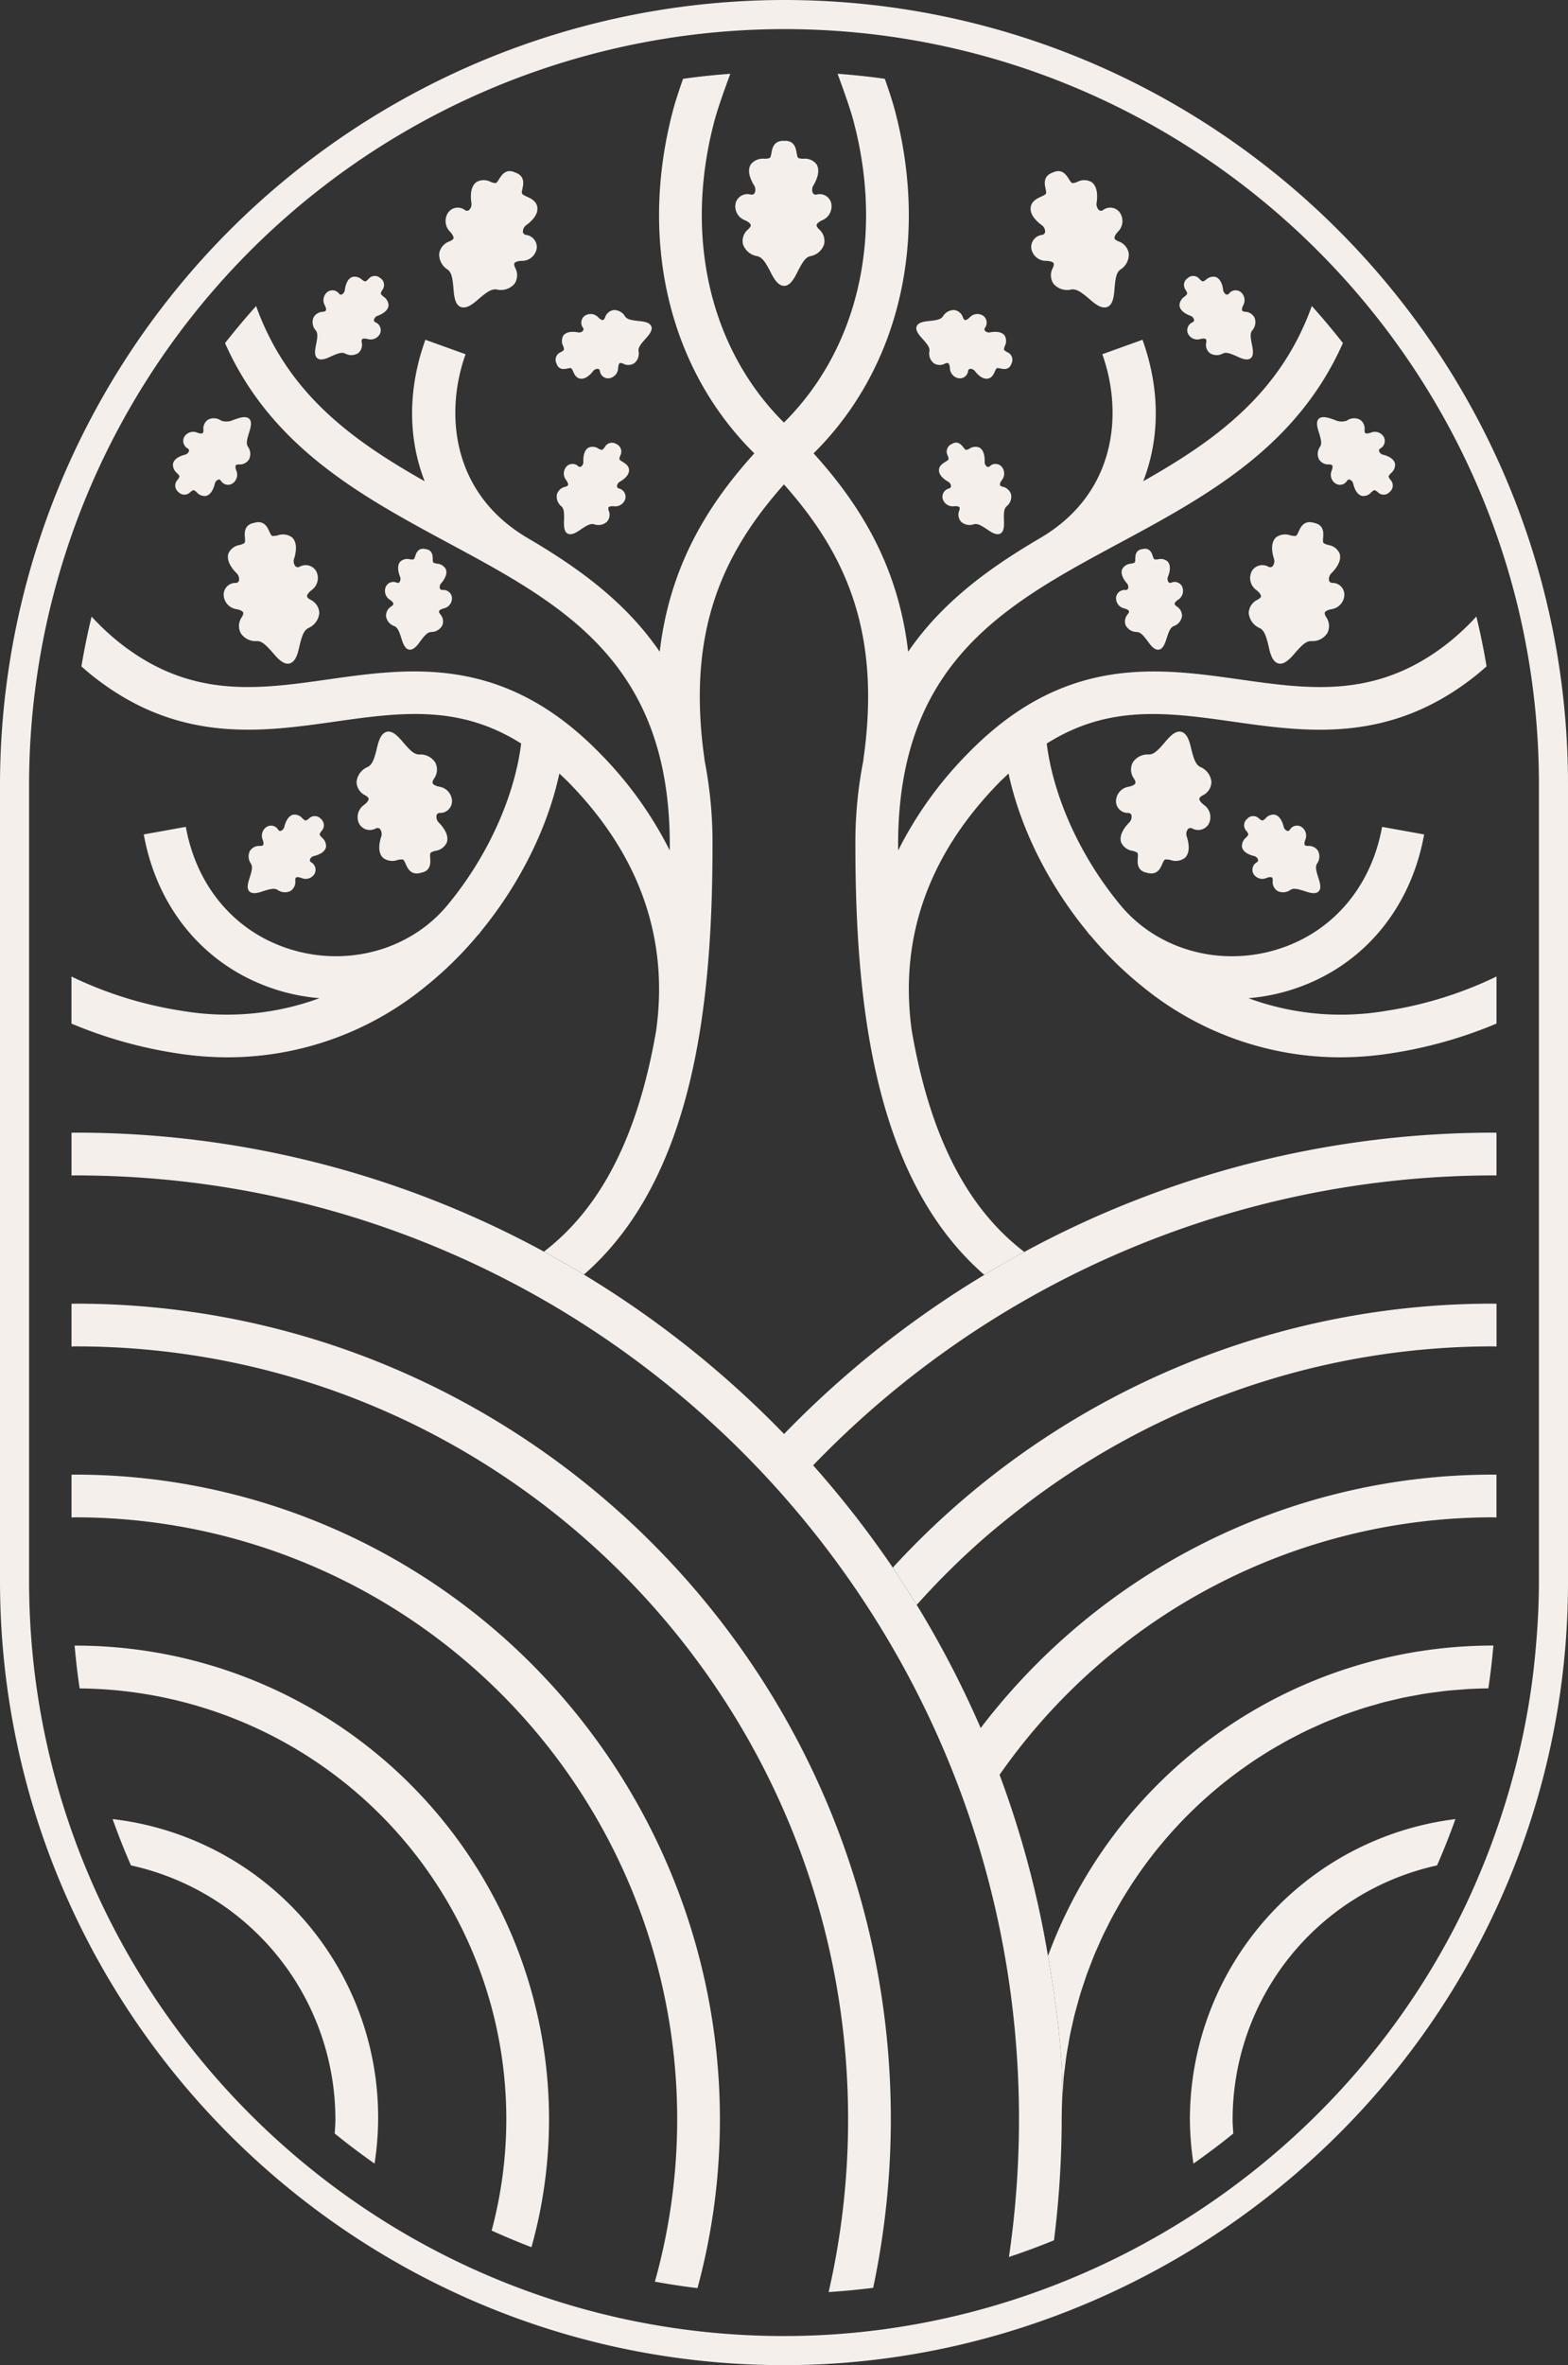
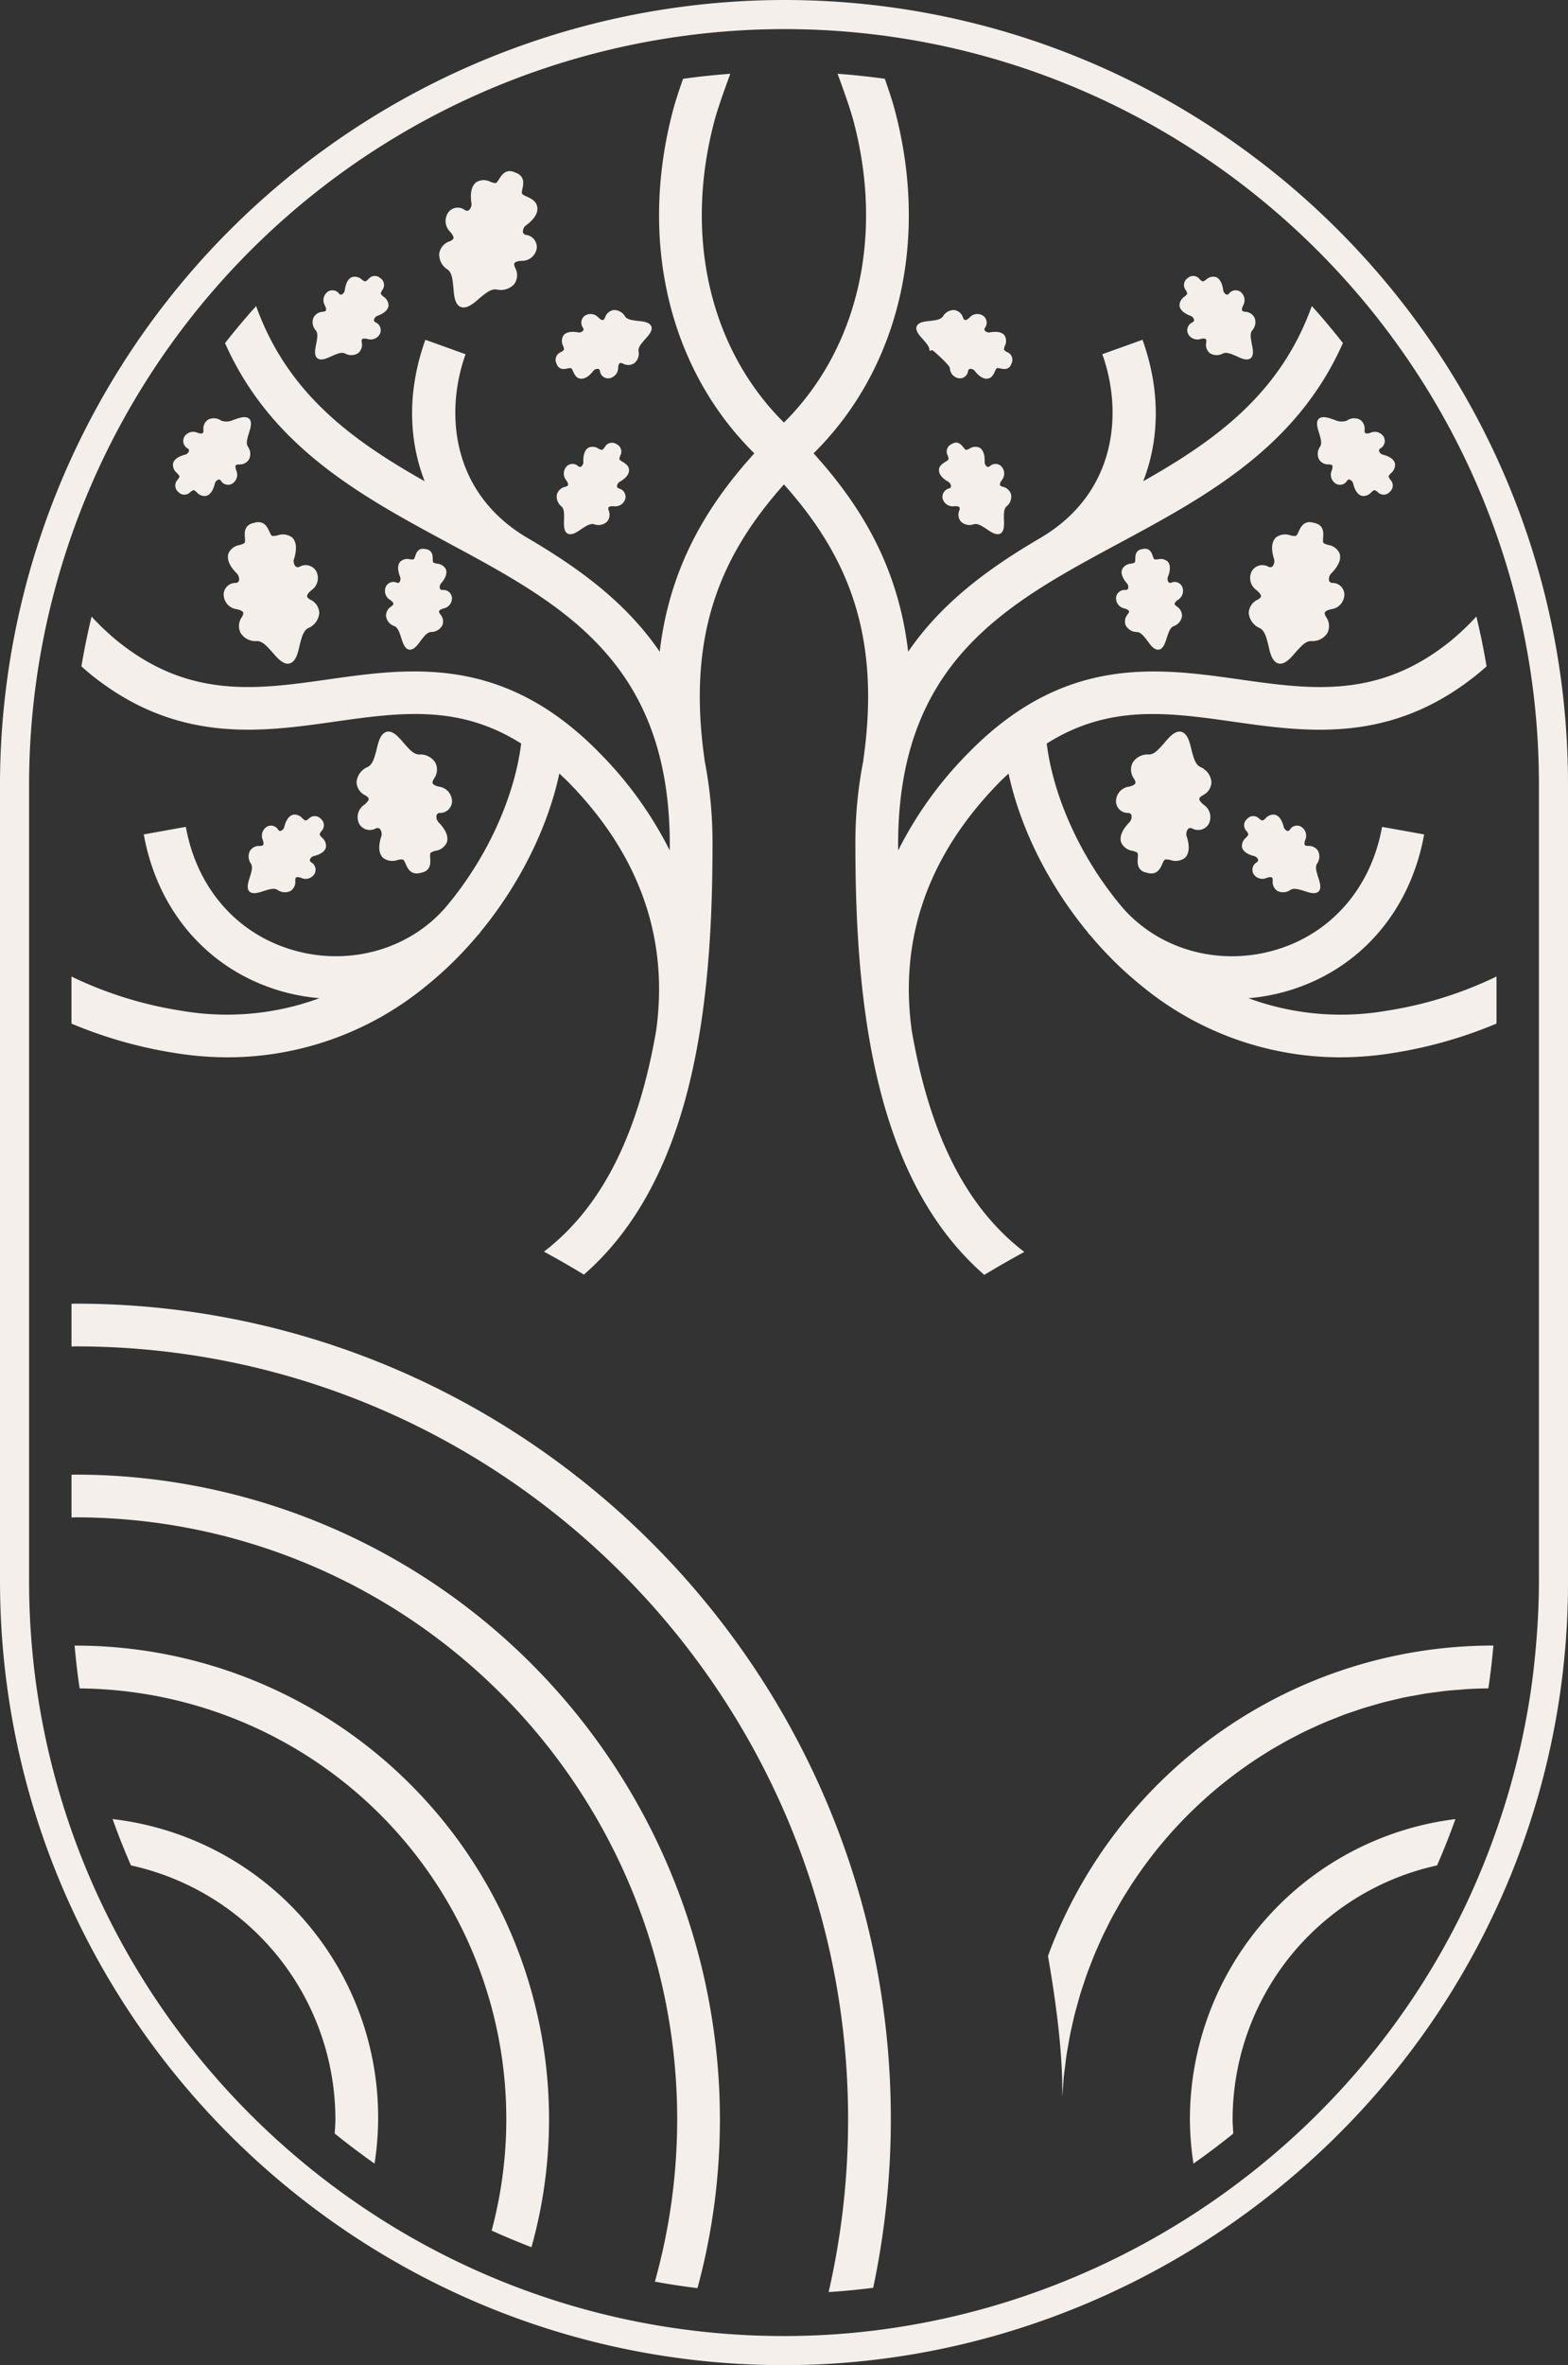
<svg xmlns="http://www.w3.org/2000/svg" width="314.238" height="473.774" viewBox="0 0 314.238 473.774">
  <rect x="0" y="0" width="314.238" height="473.774" fill="#333333" stroke="none" />
  <g transform="translate(0)">
    <g transform="translate(34.631 28.207)">
      <g transform="translate(112.71)">
-         <path d="M184.995,202.033a3,3,0,0,0,1.751-3.516,2.37,2.37,0,0,0-2.853-1.63h0a.693.693,0,0,1-.777-.253,1.648,1.648,0,0,1,.136-1.648c.689-1.19,1.348-2.875.582-4.143a2.924,2.924,0,0,0-2.63-1.113,3.7,3.7,0,0,1-.938-.121c-.223-.084-.3-.352-.425-1.066-.15-.879-.429-2.52-2.476-2.4-2.121-.117-2.41,1.524-2.564,2.4-.125.714-.209.982-.44,1.066a3.955,3.955,0,0,1-.971.121,3.084,3.084,0,0,0-2.725,1.113c-.791,1.267-.106,2.952.6,4.143a1.6,1.6,0,0,1,.143,1.648.739.739,0,0,1-.809.253h0a2.464,2.464,0,0,0-2.956,1.63,2.97,2.97,0,0,0,1.817,3.516c.817.363,1.147.74,1.187.971.037.209-.154.516-.513.853a3.028,3.028,0,0,0-1.044,3,3.616,3.616,0,0,0,2.883,2.385c1.029.256,1.626,1.315,2.315,2.546.6,1.081,1.487,3.4,3.073,3.4,1.465,0,2.385-2.322,2.967-3.4.667-1.231,1.242-2.289,2.238-2.546a3.532,3.532,0,0,0,2.784-2.385,3.1,3.1,0,0,0-1.007-3c-.352-.337-.531-.645-.5-.853C183.885,202.773,184.2,202.4,184.995,202.033Z" transform="translate(-167.534 -186.133)" fill="#f4efea" />
-         <path d="M201.217,199.916a2.993,2.993,0,0,0,.3-3.916,2.365,2.365,0,0,0-3.256-.432h0a.7.7,0,0,1-.817.058,1.627,1.627,0,0,1-.458-.725,1.61,1.61,0,0,1-.037-.853c.187-1.363.165-3.172-1.022-4.059a2.938,2.938,0,0,0-2.857-.04,3.69,3.69,0,0,1-.912.245c-.238,0-.414-.216-.795-.828-.472-.762-1.348-2.176-3.2-1.3-2.007.692-1.656,2.319-1.469,3.194.154.707.176.989,0,1.154a3.847,3.847,0,0,1-.857.476c-.8.37-1.9.879-2.1,2.058-.256,1.469,1.011,2.777,2.121,3.608a1.633,1.633,0,0,1,.579.634,1.568,1.568,0,0,1,.172.842.736.736,0,0,1-.652.539h0a2.459,2.459,0,0,0-2.125,2.623,2.969,2.969,0,0,0,3,2.571c.9.029,1.344.256,1.469.454.11.176.055.535-.154.982a3.039,3.039,0,0,0,.165,3.179,3.617,3.617,0,0,0,3.568,1.121c1.051-.154,2,.6,3.106,1.484.963.773,2.659,2.593,4.128,2,1.355-.553,1.333-3.051,1.465-4.271.154-1.388.286-2.59,1.113-3.2a3.529,3.529,0,0,0,1.681-3.256,3.092,3.092,0,0,0-2.066-2.4c-.451-.18-.733-.4-.78-.6C200.47,201.022,200.624,200.553,201.217,199.916Z" transform="translate(-124.505 -181.719)" fill="#f4efea" />
        <path d="M212.234,224.417a3,3,0,0,0,2.56-2.982,2.365,2.365,0,0,0-2.37-2.275h0a.7.7,0,0,1-.692-.436,1.624,1.624,0,0,1,.059-.857,1.684,1.684,0,0,1,.476-.711c.96-.985,2.011-2.458,1.582-3.872a2.934,2.934,0,0,0-2.278-1.725,3.576,3.576,0,0,1-.879-.348c-.194-.136-.209-.414-.15-1.136.07-.89.2-2.549-1.813-2.938-2.029-.634-2.711.886-3.077,1.7-.293.659-.443.9-.685.923a3.752,3.752,0,0,1-.971-.121,3.1,3.1,0,0,0-2.916.41c-1.077,1.037-.828,2.839-.429,4.165a1.628,1.628,0,0,1,.092.857,1.607,1.607,0,0,1-.359.78.733.733,0,0,1-.843.044h0a2.463,2.463,0,0,0-3.267.857,2.965,2.965,0,0,0,.9,3.85c.7.557.93,1,.916,1.234-.018.209-.275.465-.711.7a3.037,3.037,0,0,0-1.747,2.656,3.615,3.615,0,0,0,2.212,3.018c.938.5,1.256,1.674,1.623,3.037.319,1.194.6,3.663,2.143,4.051,1.421.359,2.883-1.67,3.71-2.571.945-1.029,1.766-1.919,2.795-1.919a3.53,3.53,0,0,0,3.282-1.63,3.1,3.1,0,0,0-.242-3.161c-.256-.41-.355-.755-.271-.949C210.978,224.864,211.377,224.578,212.234,224.417Z" transform="translate(-92.716 -130.599)" fill="#f4efea" />
        <path d="M190.9,229.475a3,3,0,0,0-2.531,3,2.368,2.368,0,0,0,2.392,2.256h0a.7.7,0,0,1,.7.429,1.653,1.653,0,0,1-.524,1.571c-.949,1-1.985,2.48-1.542,3.89a2.945,2.945,0,0,0,2.293,1.7,3.458,3.458,0,0,1,.886.333c.194.136.212.418.161,1.136-.062.894-.179,2.553,1.839,2.923,2.037.612,2.7-.916,3.059-1.733.289-.663.436-.9.681-.934a3.784,3.784,0,0,1,.971.114,3.093,3.093,0,0,0,2.908-.44c1.066-1.048.8-2.846.388-4.172a1.612,1.612,0,0,1-.1-.853,1.6,1.6,0,0,1,.352-.78.741.741,0,0,1,.842-.059h0a2.456,2.456,0,0,0,3.256-.883,2.969,2.969,0,0,0-.934-3.846c-.711-.546-.941-.993-.927-1.223.015-.209.271-.469.7-.711a3.027,3.027,0,0,0,1.722-2.674,3.617,3.617,0,0,0-2.238-3c-.941-.487-1.271-1.659-1.652-3.018-.333-1.19-.645-3.659-2.183-4.029-1.425-.348-2.868,1.7-3.685,2.608-.938,1.037-1.747,1.934-2.777,1.945a3.528,3.528,0,0,0-3.267,1.663,3.1,3.1,0,0,0,.271,3.158c.26.407.363.751.282.945C192.154,229.017,191.755,229.307,190.9,229.475Z" transform="translate(-112.057 -100.093)" fill="#f4efea" />
        <path d="M204.618,199.428a2.107,2.107,0,0,0-.557-2.7,1.67,1.67,0,0,0-2.286.341h0a.492.492,0,0,1-.538.2,1.163,1.163,0,0,1-.451-.4,1.13,1.13,0,0,1-.191-.568c-.136-.956-.505-2.176-1.476-2.542a2.066,2.066,0,0,0-1.938.527,2.621,2.621,0,0,1-.568.341c-.161.048-.322-.062-.7-.4a1.618,1.618,0,0,0-2.41-.253,1.646,1.646,0,0,0-.374,2.44c.242.447.311.634.22.78a2.644,2.644,0,0,1-.484.487,2.166,2.166,0,0,0-1.018,1.8c.114,1.04,1.22,1.678,2.132,2.026a1.118,1.118,0,0,1,.513.315,1.147,1.147,0,0,1,.282.535.524.524,0,0,1-.337.487h0a1.73,1.73,0,0,0-.927,2.183,2.086,2.086,0,0,0,2.527,1.154c.612-.154.956-.088,1.081.022.106.1.139.352.084.692a2.132,2.132,0,0,0,.729,2.114,2.541,2.541,0,0,0,2.626.066c.681-.308,1.472.018,2.385.4.8.333,2.3,1.234,3.176.546.806-.637.308-2.319.161-3.169-.169-.967-.311-1.8.128-2.377a2.476,2.476,0,0,0,.5-2.524,2.177,2.177,0,0,0-1.861-1.223c-.337-.033-.571-.124-.645-.253C204.328,200.318,204.339,199.974,204.618,199.428Z" transform="translate(-102.81 -166.477)" fill="#f4efea" />
        <path d="M207.973,228.04a2.1,2.1,0,0,0-.857-2.623,1.662,1.662,0,0,0-2.231.593h0a.5.5,0,0,1-.517.26,1.169,1.169,0,0,1-.744-.894c-.242-.934-.747-2.1-1.751-2.359a2.07,2.07,0,0,0-1.868.74,2.366,2.366,0,0,1-.527.4c-.15.066-.326-.026-.736-.322a1.618,1.618,0,0,0-2.425.018,1.646,1.646,0,0,0-.1,2.469c.289.418.377.593.3.747a2.625,2.625,0,0,1-.425.538,2.174,2.174,0,0,0-.813,1.9c.231,1.022,1.4,1.531,2.344,1.777a1.118,1.118,0,0,1,.546.253,1.149,1.149,0,0,1,.341.5.526.526,0,0,1-.278.524h0a1.729,1.729,0,0,0-.674,2.271,2.084,2.084,0,0,0,2.641.865c.59-.223.941-.194,1.073-.1s.18.337.165.681a2.137,2.137,0,0,0,.96,2.018,2.536,2.536,0,0,0,2.619-.231c.641-.381,1.461-.143,2.414.132.835.242,2.421.967,3.216.187.733-.725.044-2.341-.2-3.165-.271-.945-.509-1.758-.136-2.377a2.478,2.478,0,0,0,.216-2.568,2.173,2.173,0,0,0-1.985-1c-.341,0-.582-.062-.67-.183S207.757,228.612,207.973,228.04Z" transform="translate(-93.719 -88.029)" fill="#f4efea" />
        <path d="M200.8,218.671a2.1,2.1,0,0,0,.824-2.634,1.66,1.66,0,0,0-2.158-.813h0a.485.485,0,0,1-.568-.088,1.169,1.169,0,0,1-.088-1.157c.344-.9.615-2.147-.055-2.941a2.063,2.063,0,0,0-1.949-.48,2.519,2.519,0,0,1-.663.022c-.165-.033-.253-.209-.414-.692-.2-.593-.575-1.7-1.985-1.392-1.483.158-1.5,1.326-1.509,1.952-.011.509-.037.7-.187.788a2.641,2.641,0,0,1-.663.19,2.184,2.184,0,0,0-1.765,1.077c-.407.967.253,2.059.879,2.806a1.1,1.1,0,0,1,.3.527,1.081,1.081,0,0,1-.015.6.515.515,0,0,1-.531.264h0a1.728,1.728,0,0,0-1.868,1.458,2.087,2.087,0,0,0,1.648,2.238c.608.161.879.388.934.542s-.051.377-.264.648a2.134,2.134,0,0,0-.388,2.2,2.537,2.537,0,0,0,2.264,1.333c.744.062,1.275.733,1.89,1.509.535.678,1.407,2.194,2.509,2.018,1.015-.165,1.4-1.879,1.678-2.692.326-.927.608-1.725,1.271-2.015a2.468,2.468,0,0,0,1.663-1.96,2.172,2.172,0,0,0-1.033-1.974c-.278-.194-.44-.388-.44-.535C200.12,219.309,200.3,219.012,200.8,218.671Z" transform="translate(-112.056 -126.725)" fill="#f4efea" />
        <path d="M191.286,210.155a2.108,2.108,0,0,0-.1-2.758,1.664,1.664,0,0,0-2.308-.04h0a.5.5,0,0,1-.568.106,1.159,1.159,0,0,1-.469-1.062c.022-.967-.139-2.227-1.037-2.751a2.065,2.065,0,0,0-2,.2,2.365,2.365,0,0,1-.619.242c-.165.022-.308-.114-.619-.513-.392-.491-1.114-1.41-2.337-.648a1.644,1.644,0,0,0-.773,2.344c.165.484.2.678.088.806a2.581,2.581,0,0,1-.557.4c-.531.326-1.256.769-1.3,1.6-.062,1.048.927,1.857,1.765,2.352a1.126,1.126,0,0,1,.645.971.523.523,0,0,1-.414.425h0a1.733,1.733,0,0,0-1.275,2,2.088,2.088,0,0,0,2.3,1.557c.626-.051.956.07,1.059.2s.081.374-.029.7a2.133,2.133,0,0,0,.37,2.205,2.535,2.535,0,0,0,2.579.5c.722-.19,1.447.264,2.286.791.733.462,2.062,1.6,3.04,1.062.9-.495.685-2.234.681-3.1,0-.985-.007-1.831.524-2.326a2.479,2.479,0,0,0,.912-2.407A2.174,2.174,0,0,0,191.5,211.5c-.326-.088-.542-.22-.593-.359S190.923,210.645,191.286,210.155Z" transform="translate(-137.848 -142.186)" fill="#f4efea" />
-         <path d="M184.173,207.036a2.108,2.108,0,0,0,1.854,2.044,1.665,1.665,0,0,0,1.795-1.454h0a.5.5,0,0,1,.366-.447,1.217,1.217,0,0,1,.59.117,1.184,1.184,0,0,1,.454.4c.6.755,1.538,1.615,2.56,1.44.82-.143,1.157-.89,1.4-1.436a2.516,2.516,0,0,1,.315-.586c.114-.121.311-.106.806,0,.615.125,1.758.363,2.209-1.007a1.649,1.649,0,0,0-.919-2.293c-.436-.264-.59-.385-.586-.56a2.759,2.759,0,0,1,.169-.663,2.174,2.174,0,0,0-.033-2.07c-.626-.839-1.9-.824-2.864-.663a1.093,1.093,0,0,1-.6-.007,1.158,1.158,0,0,1-.513-.319.519.519,0,0,1,.044-.593h0a1.729,1.729,0,0,0-.311-2.348,2.088,2.088,0,0,0-2.766.286c-.447.443-.777.564-.938.531s-.3-.231-.429-.553a2.13,2.13,0,0,0-1.7-1.451,2.543,2.543,0,0,0-2.3,1.278c-.429.608-1.275.729-2.256.864-.861.121-2.608.1-3.011,1.143-.374.956.912,2.154,1.469,2.809.634.747,1.183,1.4,1.1,2.114a2.48,2.48,0,0,0,.85,2.432,2.177,2.177,0,0,0,2.223.106c.308-.143.557-.183.685-.106S184.136,206.424,184.173,207.036Z" transform="translate(-141.149 -161.503)" fill="#f4efea" />
+         <path d="M184.173,207.036a2.108,2.108,0,0,0,1.854,2.044,1.665,1.665,0,0,0,1.795-1.454h0a.5.5,0,0,1,.366-.447,1.217,1.217,0,0,1,.59.117,1.184,1.184,0,0,1,.454.4c.6.755,1.538,1.615,2.56,1.44.82-.143,1.157-.89,1.4-1.436a2.516,2.516,0,0,1,.315-.586c.114-.121.311-.106.806,0,.615.125,1.758.363,2.209-1.007a1.649,1.649,0,0,0-.919-2.293c-.436-.264-.59-.385-.586-.56a2.759,2.759,0,0,1,.169-.663,2.174,2.174,0,0,0-.033-2.07c-.626-.839-1.9-.824-2.864-.663a1.093,1.093,0,0,1-.6-.007,1.158,1.158,0,0,1-.513-.319.519.519,0,0,1,.044-.593h0a1.729,1.729,0,0,0-.311-2.348,2.088,2.088,0,0,0-2.766.286c-.447.443-.777.564-.938.531s-.3-.231-.429-.553a2.13,2.13,0,0,0-1.7-1.451,2.543,2.543,0,0,0-2.3,1.278c-.429.608-1.275.729-2.256.864-.861.121-2.608.1-3.011,1.143-.374.956.912,2.154,1.469,2.809.634.747,1.183,1.4,1.1,2.114c.308-.143.557-.183.685-.106S184.136,206.424,184.173,207.036Z" transform="translate(-141.149 -161.503)" fill="#f4efea" />
        <path d="M202.3,211.955a2.106,2.106,0,0,0,.839,2.63,1.659,1.659,0,0,0,2.235-.579h0a.5.5,0,0,1,.516-.253,1.169,1.169,0,0,1,.74.9c.234.938.729,2.11,1.733,2.373a2.062,2.062,0,0,0,1.872-.725,2.468,2.468,0,0,1,.531-.4c.154-.066.326.029.733.33a1.618,1.618,0,0,0,2.425,0,1.643,1.643,0,0,0,.117-2.465c-.286-.421-.374-.6-.3-.751a2.539,2.539,0,0,1,.432-.535,2.175,2.175,0,0,0,.824-1.9c-.22-1.022-1.388-1.539-2.33-1.791a1.1,1.1,0,0,1-.546-.26,1.114,1.114,0,0,1-.333-.5.512.512,0,0,1,.282-.52h0a1.728,1.728,0,0,0,.692-2.267,2.081,2.081,0,0,0-2.634-.883c-.593.216-.945.187-1.077.092s-.176-.337-.158-.681a2.136,2.136,0,0,0-.945-2.026,2.545,2.545,0,0,0-2.619.209,3.135,3.135,0,0,1-2.414-.147c-.831-.249-2.414-.989-3.212-.212-.74.718-.066,2.337.172,3.165.264.949.494,1.766.117,2.381a2.477,2.477,0,0,0-.234,2.564,2.17,2.17,0,0,0,1.978,1.018c.341,0,.582.066.667.187S202.522,211.388,202.3,211.955Z" transform="translate(-82.762 -145.895)" fill="#f4efea" />
      </g>
      <g transform="translate(0 6.072)">
        <path d="M153.513,199.916a3,3,0,0,1-.3-3.916,2.366,2.366,0,0,1,3.256-.432h0a.7.7,0,0,0,.817.058,1.641,1.641,0,0,0,.494-1.579c-.187-1.363-.161-3.172,1.022-4.059a2.938,2.938,0,0,1,2.857-.04,3.778,3.778,0,0,0,.912.245c.238,0,.418-.216.795-.828.473-.762,1.348-2.176,3.2-1.3,2.007.692,1.656,2.319,1.469,3.194-.15.707-.176.989.007,1.154a3.819,3.819,0,0,0,.853.476c.8.37,1.9.879,2.1,2.058.256,1.469-1.011,2.777-2.117,3.608a1.608,1.608,0,0,0-.755,1.476.745.745,0,0,0,.652.539h0a2.459,2.459,0,0,1,2.124,2.623,2.969,2.969,0,0,1-3,2.571c-.9.029-1.344.256-1.469.454-.11.176-.055.535.158.982a3.039,3.039,0,0,1-.169,3.179,3.617,3.617,0,0,1-3.568,1.121c-1.051-.154-2,.6-3.106,1.484-.963.773-2.659,2.593-4.125,2-1.359-.553-1.333-3.051-1.469-4.271-.154-1.388-.286-2.59-1.114-3.2a3.529,3.529,0,0,1-1.681-3.256,3.1,3.1,0,0,1,2.066-2.4c.451-.18.736-.4.784-.6C154.26,201.022,154.106,200.553,153.513,199.916Z" transform="translate(-97.957 -187.791)" fill="#f4efea" />
        <path d="M142.105,224.417a3,3,0,0,1-2.557-2.982,2.362,2.362,0,0,1,2.366-2.275h0a.705.705,0,0,0,.7-.436,1.674,1.674,0,0,0-.538-1.568c-.96-.985-2.011-2.458-1.582-3.872a2.94,2.94,0,0,1,2.278-1.725,3.661,3.661,0,0,0,.883-.348c.194-.136.205-.414.15-1.136-.073-.89-.205-2.549,1.81-2.938,2.029-.634,2.711.886,3.077,1.7.3.659.443.9.689.923a3.792,3.792,0,0,0,.971-.121,3.093,3.093,0,0,1,2.912.41c1.077,1.037.828,2.839.432,4.165a1.593,1.593,0,0,0-.1.857,1.641,1.641,0,0,0,.359.78.739.739,0,0,0,.846.044h0a2.46,2.46,0,0,1,3.264.857,2.965,2.965,0,0,1-.9,3.85c-.7.557-.93,1-.912,1.234.015.209.275.465.707.7a3.03,3.03,0,0,1,1.747,2.656,3.61,3.61,0,0,1-2.209,3.018c-.938.5-1.256,1.674-1.623,3.037-.322,1.194-.608,3.663-2.147,4.051-1.418.359-2.879-1.67-3.707-2.571-.949-1.029-1.769-1.919-2.795-1.919a3.526,3.526,0,0,1-3.282-1.63,3.092,3.092,0,0,1,.238-3.161c.256-.41.355-.755.271-.949C143.365,224.864,142.962,224.578,142.105,224.417Z" transform="translate(-129.355 -136.67)" fill="#f4efea" />
        <path d="M163.413,229.475a3,3,0,0,1,2.531,3,2.368,2.368,0,0,1-2.392,2.256h0a.694.694,0,0,0-.7.429,1.626,1.626,0,0,0,.051.857,1.646,1.646,0,0,0,.469.714c.949,1,1.985,2.48,1.542,3.89a2.945,2.945,0,0,1-2.293,1.7,3.484,3.484,0,0,0-.883.333c-.2.136-.212.418-.165,1.136.062.894.179,2.553-1.839,2.923-2.033.612-2.7-.916-3.058-1.733-.289-.663-.436-.9-.678-.934a3.792,3.792,0,0,0-.974.114,3.094,3.094,0,0,1-2.908-.44c-1.066-1.048-.8-2.846-.388-4.172a1.577,1.577,0,0,0,.1-.853,1.623,1.623,0,0,0-.348-.78.746.746,0,0,0-.846-.059h0a2.458,2.458,0,0,1-3.256-.883,2.977,2.977,0,0,1,.934-3.846c.711-.546.941-.993.927-1.223-.015-.209-.267-.469-.7-.711a3.027,3.027,0,0,1-1.722-2.674,3.623,3.623,0,0,1,2.238-3c.945-.487,1.275-1.659,1.656-3.018.33-1.19.641-3.659,2.183-4.029,1.421-.348,2.864,1.7,3.685,2.608.934,1.037,1.744,1.934,2.773,1.945a3.528,3.528,0,0,1,3.267,1.663,3.094,3.094,0,0,1-.271,3.158c-.26.407-.363.751-.282.945C162.16,229.017,162.559,229.307,163.413,229.475Z" transform="translate(-109.989 -106.165)" fill="#f4efea" />
        <path d="M146.867,199.428a2.1,2.1,0,0,1,.56-2.7,1.666,1.666,0,0,1,2.282.341h0a.5.5,0,0,0,.542.2,1.154,1.154,0,0,0,.447-.4,1.129,1.129,0,0,0,.19-.568c.139-.956.505-2.176,1.476-2.542a2.06,2.06,0,0,1,1.938.527,2.65,2.65,0,0,0,.571.341c.158.048.319-.062.7-.4a1.618,1.618,0,0,1,2.41-.253,1.643,1.643,0,0,1,.374,2.44c-.242.447-.311.634-.22.78a2.767,2.767,0,0,0,.483.487,2.178,2.178,0,0,1,1.022,1.8c-.114,1.04-1.223,1.678-2.132,2.026a1.125,1.125,0,0,0-.795.85.515.515,0,0,0,.333.487h0a1.728,1.728,0,0,1,.923,2.183,2.086,2.086,0,0,1-2.527,1.154c-.612-.154-.956-.088-1.077.022s-.143.352-.088.692a2.132,2.132,0,0,1-.729,2.114,2.54,2.54,0,0,1-2.626.066c-.681-.308-1.469.018-2.385.4-.8.333-2.3,1.234-3.172.546-.81-.637-.308-2.319-.161-3.169.165-.967.308-1.8-.132-2.377a2.476,2.476,0,0,1-.5-2.524,2.177,2.177,0,0,1,1.861-1.223c.337-.033.575-.124.645-.253C147.157,200.318,147.146,199.974,146.867,199.428Z" transform="translate(-116.407 -172.549)" fill="#f4efea" />
        <path d="M143.865,228.04a2.111,2.111,0,0,1,.857-2.623,1.662,1.662,0,0,1,2.231.593h0a.5.5,0,0,0,.516.26,1.169,1.169,0,0,0,.744-.894c.245-.934.747-2.1,1.755-2.359a2.059,2.059,0,0,1,1.864.74,2.457,2.457,0,0,0,.527.4c.154.066.326-.026.736-.322a1.618,1.618,0,0,1,2.425.018,1.649,1.649,0,0,1,.1,2.469c-.289.418-.381.593-.308.747a2.774,2.774,0,0,0,.429.538,2.192,2.192,0,0,1,.813,1.9c-.231,1.022-1.4,1.531-2.348,1.777a1.119,1.119,0,0,0-.883.754.52.52,0,0,0,.278.524h0a1.725,1.725,0,0,1,.674,2.271,2.084,2.084,0,0,1-2.641.865c-.59-.223-.941-.194-1.073-.1s-.18.337-.165.681a2.13,2.13,0,0,1-.96,2.018,2.536,2.536,0,0,1-2.619-.231c-.641-.381-1.462-.143-2.414.132-.831.242-2.421.967-3.212.187-.733-.725-.048-2.341.194-3.165.275-.945.509-1.758.136-2.377a2.486,2.486,0,0,1-.216-2.568,2.173,2.173,0,0,1,1.985-1c.341,0,.586-.062.67-.183S144.081,228.612,143.865,228.04Z" transform="translate(-125.851 -94.1)" fill="#f4efea" />
        <path d="M149.377,218.671a2.1,2.1,0,0,1-.824-2.634,1.663,1.663,0,0,1,2.161-.813h0a.485.485,0,0,0,.568-.088,1.162,1.162,0,0,0,.2-.568,1.119,1.119,0,0,0-.11-.59c-.344-.9-.615-2.147.055-2.941a2.065,2.065,0,0,1,1.949-.48,2.541,2.541,0,0,0,.667.022c.161-.033.249-.209.41-.692.2-.593.579-1.7,1.985-1.392,1.483.158,1.5,1.326,1.513,1.952.007.509.037.7.187.788a2.573,2.573,0,0,0,.659.19,2.173,2.173,0,0,1,1.765,1.077c.407.967-.253,2.059-.879,2.806a1.1,1.1,0,0,0-.3.527,1.116,1.116,0,0,0,.015.6.514.514,0,0,0,.531.264h0a1.726,1.726,0,0,1,1.868,1.458,2.084,2.084,0,0,1-1.648,2.238c-.608.161-.879.388-.93.542s.048.377.26.648a2.136,2.136,0,0,1,.392,2.2,2.546,2.546,0,0,1-2.264,1.333c-.744.062-1.278.733-1.89,1.509-.538.678-1.41,2.194-2.509,2.018-1.018-.165-1.4-1.879-1.681-2.692-.322-.927-.6-1.725-1.267-2.015a2.473,2.473,0,0,1-1.667-1.96,2.172,2.172,0,0,1,1.033-1.974c.278-.194.44-.388.44-.535C150.062,219.309,149.882,219.012,149.377,218.671Z" transform="translate(-105.858 -132.796)" fill="#f4efea" />
        <path d="M159.67,210.155a2.108,2.108,0,0,1,.1-2.758,1.669,1.669,0,0,1,2.311-.04h0a.491.491,0,0,0,.564.106,1.173,1.173,0,0,0,.472-1.062c-.026-.967.136-2.227,1.033-2.751a2.065,2.065,0,0,1,2,.2,2.417,2.417,0,0,0,.619.242c.165.022.308-.114.623-.513a1.618,1.618,0,0,1,2.337-.648,1.645,1.645,0,0,1,.769,2.344c-.161.484-.2.678-.088.806a2.516,2.516,0,0,0,.56.4c.528.326,1.253.769,1.3,1.6.059,1.048-.93,1.857-1.769,2.352a1.155,1.155,0,0,0-.454.4,1.116,1.116,0,0,0-.187.575.514.514,0,0,0,.41.425h0a1.73,1.73,0,0,1,1.275,2,2.084,2.084,0,0,1-2.3,1.557c-.63-.051-.96.07-1.062.2s-.081.374.029.7a2.132,2.132,0,0,1-.366,2.205,2.539,2.539,0,0,1-2.579.5c-.725-.19-1.447.264-2.289.791-.733.462-2.059,1.6-3.037,1.062-.9-.495-.689-2.234-.685-3.1,0-.985.007-1.831-.52-2.326a2.482,2.482,0,0,1-.916-2.407,2.18,2.18,0,0,1,1.634-1.513c.33-.088.546-.22.593-.359S160.036,210.645,159.67,210.155Z" transform="translate(-80.84 -148.258)" fill="#f4efea" />
        <path d="M170.247,207.036a2.108,2.108,0,0,1-1.854,2.044,1.667,1.667,0,0,1-1.795-1.454h0a.5.5,0,0,0-.363-.447,1.231,1.231,0,0,0-.593.117,1.149,1.149,0,0,0-.451.4c-.6.755-1.542,1.615-2.564,1.44-.82-.143-1.154-.89-1.4-1.436a2.527,2.527,0,0,0-.319-.586c-.114-.121-.308-.106-.806,0-.615.125-1.758.363-2.205-1.007a1.644,1.644,0,0,1,.919-2.293c.432-.264.586-.385.582-.56a2.594,2.594,0,0,0-.169-.663,2.174,2.174,0,0,1,.033-2.07c.626-.839,1.9-.824,2.864-.663a1.093,1.093,0,0,0,.6-.007,1.139,1.139,0,0,0,.513-.319.525.525,0,0,0-.04-.593h0a1.725,1.725,0,0,1,.308-2.348,2.088,2.088,0,0,1,2.766.286c.447.443.78.564.938.531s.3-.231.429-.553a2.14,2.14,0,0,1,1.7-1.451,2.544,2.544,0,0,1,2.3,1.278c.429.608,1.275.729,2.256.864.861.121,2.608.1,3.011,1.143.374.956-.912,2.154-1.469,2.809-.634.747-1.183,1.4-1.1,2.114a2.478,2.478,0,0,1-.846,2.432,2.178,2.178,0,0,1-2.223.106c-.311-.143-.56-.183-.689-.106S170.284,206.424,170.247,207.036Z" transform="translate(-81.003 -167.574)" fill="#f4efea" />
        <path d="M149.492,211.955a2.106,2.106,0,0,1-.839,2.63,1.659,1.659,0,0,1-2.234-.579h0a.5.5,0,0,0-.516-.253,1.174,1.174,0,0,0-.736.9c-.238.938-.729,2.11-1.736,2.373a2.052,2.052,0,0,1-1.868-.725,2.562,2.562,0,0,0-.531-.4c-.154-.066-.326.029-.736.33a1.618,1.618,0,0,1-2.425,0,1.643,1.643,0,0,1-.113-2.465c.286-.421.374-.6.3-.751a2.522,2.522,0,0,0-.429-.535,2.178,2.178,0,0,1-.828-1.9c.224-1.022,1.392-1.539,2.333-1.791a1.088,1.088,0,0,0,.542-.26,1.12,1.12,0,0,0,.337-.5.515.515,0,0,0-.286-.52h0a1.731,1.731,0,0,1-.692-2.267,2.086,2.086,0,0,1,2.637-.883c.59.216.941.187,1.073.092s.176-.337.157-.681a2.136,2.136,0,0,1,.945-2.026,2.545,2.545,0,0,1,2.619.209,3.135,3.135,0,0,0,2.414-.147c.831-.249,2.414-.989,3.212-.212.74.718.066,2.337-.169,3.165-.267.949-.5,1.766-.121,2.381a2.478,2.478,0,0,1,.238,2.564,2.174,2.174,0,0,1-1.978,1.018c-.341,0-.586.066-.67.187S149.273,211.388,149.492,211.955Z" transform="translate(-136.764 -151.967)" fill="#f4efea" />
      </g>
    </g>
    <path d="M284.433,652.208c-86.636,0-157.123-70.483-157.123-157.119V335.556A157.3,157.3,0,0,1,284.433,178.433c86.633,0,157.115,70.486,157.115,157.123V495.089a155.387,155.387,0,0,1-15.513,68.054C399.922,617.248,344.34,652.208,284.433,652.208Zm0-467.943A151.456,151.456,0,0,0,133.138,335.556V495.089c0,83.42,67.871,151.288,151.295,151.288,57.688,0,111.207-33.659,136.343-85.754,1.2-2.48,2.385-5.165,3.733-8.451,1.15-2.817,2.26-5.809,3.3-8.9a150.584,150.584,0,0,0,6.282-26.088c.4-2.718.725-5.549,1-8.667.425-4.766.63-9.161.63-13.432V335.556C435.72,252.132,367.853,184.264,284.433,184.264Z" transform="translate(-127.31 -178.433)" fill="#f4efea" />
    <path d="M346,264.092c3.322-8.524,3.44-18.37-.143-28.337l-8.055,2.89c4.044,11.264,3.194,27.674-12.509,36.864l0,0c-10.1,5.919-19.564,12.762-26.4,22.729-2.007-17.26-9.7-29.512-18.952-39.736,17.165-16.978,23.238-42.721,16.231-68.926-.406-1.516-1.069-3.575-1.956-6.1-3.124-.443-6.286-.773-9.472-1.011,1.853,5,2.751,7.809,3.154,9.326,6.194,23.15.993,45.754-13.9,60.545-14.89-14.791-20.091-37.391-13.9-60.541.407-1.517,1.3-4.33,3.157-9.326-3.187.238-6.348.564-9.472,1.011-.89,2.527-1.553,4.586-1.96,6.1-7,26.208-.93,51.952,16.238,68.926-9.253,10.223-16.945,22.476-18.956,39.736-6.828-9.967-16.3-16.809-26.4-22.729l0,0c-15.707-9.194-16.553-25.6-12.509-36.86l-8.055-2.9c-3.582,9.967-3.469,19.817-.143,28.34-14.546-8.223-27.491-17.564-33.776-35.088-2.169,2.392-4.231,4.879-6.234,7.414,9.264,20.864,27.282,30.633,44.868,40.1,22.765,12.253,44.267,23.824,44.267,60.432,0,.374-.007.729-.007,1.1a76.324,76.324,0,0,0-13.978-19.439c-19.3-19.809-37.981-17.161-54.461-14.828-14.3,2.037-27.817,3.938-42.186-7.63a49.864,49.864,0,0,1-5.245-4.952q-1.192,4.929-2.04,9.982c.63.549,1.256,1.106,1.916,1.637,17.26,13.9,33.989,11.535,48.758,9.443,13.2-1.872,24.974-3.509,37.454,4.366-1.172,9.626-6.033,21.883-14.853,32.476-7.106,8.491-18.919,12.069-30.135,9.106-11.656-3.081-19.959-12.388-22.212-24.89l-8.429,1.517c2.861,15.864,13.5,27.7,28.454,31.651a39.525,39.525,0,0,0,6.755,1.154,53.722,53.722,0,0,1-27.531,2.538,78.114,78.114,0,0,1-22.168-6.875v9.428a88.781,88.781,0,0,0,20.809,5.9,66.454,66.454,0,0,0,10.549.853,62.645,62.645,0,0,0,39.509-14.121,74.027,74.027,0,0,0,10.454-10.223c.172-.2.37-.374.542-.579l-.033-.029c7.853-9.491,13.582-20.879,15.945-31.893.67.634,1.341,1.249,2.018,1.945,14.117,14.487,19.934,31.142,17.381,49.556-3.623,20.981-10.982,35.45-22.487,44.271q4.066,2.2,8.007,4.6c22.011-19.2,25.776-54.2,25.776-86.061a85.172,85.172,0,0,0-1.6-16.992l.018,0c-3.659-25.4,3.374-41.161,15.9-55.234,12.527,14.073,19.557,29.831,15.9,55.234l.022,0a84.9,84.9,0,0,0-1.608,16.992c0,31.886,3.773,66.922,25.835,86.116q3.961-2.39,8.018-4.6c-11.546-8.817-18.926-23.3-22.556-44.333-2.553-18.414,3.267-35.065,17.381-49.549.678-.7,1.348-1.311,2.018-1.941,2.363,11.011,8.091,22.4,15.945,31.89l-.033.029c.172.205.374.381.549.582a74.172,74.172,0,0,0,10.447,10.223,62.649,62.649,0,0,0,39.509,14.117,66.418,66.418,0,0,0,10.549-.853,88.861,88.861,0,0,0,20.824-5.908V363.3a77.846,77.846,0,0,1-22.179,6.886,53.719,53.719,0,0,1-27.534-2.538,39.167,39.167,0,0,0,6.754-1.154c14.956-3.956,25.593-15.787,28.454-31.651l-8.428-1.517c-2.253,12.5-10.557,21.809-22.212,24.89-11.2,2.963-23-.608-30.113-9.081-8.831-10.6-13.7-22.864-14.879-32.5,12.476-7.872,24.245-6.238,37.454-4.366,14.773,2.092,31.5,4.462,48.761-9.443.663-.535,1.3-1.1,1.93-1.652q-.846-5.055-2.044-9.985a50.177,50.177,0,0,1-5.256,4.971c-14.373,11.568-27.89,9.656-42.186,7.63-16.48-2.33-35.161-4.978-54.461,14.828a76.288,76.288,0,0,0-13.974,19.436c0-.366-.011-.722-.011-1.1,0-36.608,21.5-48.179,44.267-60.432,17.593-9.469,35.611-19.241,44.875-40.117-2-2.535-4.066-5.022-6.234-7.414C373.5,246.525,360.549,255.865,346,264.092Z" transform="translate(-116.892 -167.691)" fill="#f4efea" />
    <path d="M132.042,259.075c-.275,0-.542.022-.82.022v8.564c.278,0,.546-.026.82-.026a120.578,120.578,0,0,1,116.094,153.1q4.225.775,8.535,1.3A129.174,129.174,0,0,0,132.042,259.075Z" transform="translate(-116.892 36.314)" fill="#f4efea" />
    <path d="M132.042,249.725c-.271,0-.549.022-.82.022v8.564c.271,0,.549-.026.82-.026,85.365,0,154.815,69.45,154.815,154.815a154.73,154.73,0,0,1-3.9,34.619c3-.187,5.974-.48,8.927-.85a163.5,163.5,0,0,0,3.538-33.769C295.418,323.014,222.129,249.725,132.042,249.725Z" transform="translate(-116.892 11.416)" fill="#f4efea" />
    <path d="M131.592,268.425c-.066,0-.136,0-.2,0,.26,2.883.582,5.747,1.011,8.579a86.277,86.277,0,0,1,82.567,108.6c2.619,1.183,5.275,2.3,7.978,3.33a94.889,94.889,0,0,0-91.354-120.508Z" transform="translate(-116.442 61.213)" fill="#f4efea" />
    <path d="M133.471,277.913q1.676,4.72,3.678,9.278a52.13,52.13,0,0,1,40.97,50.846c0,.96-.084,1.9-.135,2.861,2.586,2.106,5.256,4.1,7.982,6.029a60.142,60.142,0,0,0-52.494-69.014Z" transform="translate(-110.903 86.479)" fill="#f4efea" />
    <path d="M192.411,338.037a61.35,61.35,0,0,0,.714,8.89c2.729-1.927,5.4-3.923,7.982-6.029-.051-.956-.135-1.9-.135-2.861a52.133,52.133,0,0,1,40.974-50.846q1.994-4.561,3.678-9.278A60.68,60.68,0,0,0,192.411,338.037Z" transform="translate(46.052 86.479)" fill="#f4efea" />
    <g transform="translate(14.33 226.888)">
-       <path d="M415.98,248.938c.275,0,.549.011.821.011v-8.56c-.271,0-.546-.015-.821-.015a197.3,197.3,0,0,0-93.812,23.894q-4.06,2.2-8.018,4.6a198.28,198.28,0,0,0-40.128,31.871,199.536,199.536,0,0,0-40.106-31.926q-3.95-2.39-8.007-4.6a196.093,196.093,0,0,0-93.867-23.839c-.271,0-.546.015-.82.015v8.56c.275,0,.549-.011.82-.011,104.251,0,189.064,84.812,189.064,189.064a190.372,190.372,0,0,1-2.015,27.593q4.582-1.527,9.033-3.344A198.683,198.683,0,0,0,329.667,438c0-1.462.04-2.916.11-4.355v-.015c.106-5.308-.388-14.223-2.864-28.326v0a195.876,195.876,0,0,0-9.7-36.3,120.537,120.537,0,0,1,98.764-51.571c.275,0,.549.015.821.018V308.89c-.271,0-.546-.015-.821-.015a129.058,129.058,0,0,0-102.552,50.761,197.155,197.155,0,0,0-12.776-24.6c-.725-1.176-2.846-4.593-4.835-7.535h0a199.666,199.666,0,0,0-15.967-20.487A189.61,189.61,0,0,1,415.98,248.938Z" transform="translate(-131.222 -240.374)" fill="#f4efea" />
-       <path d="M180.992,310.138h0l0-.007-.04-.069a156.407,156.407,0,0,1,11.6-11.674c3.165-2.868,6.465-5.553,9.835-8.136a154.79,154.79,0,0,1,36.985-21.029c1.52-.6,3.051-1.161,4.59-1.714,2.172-.787,4.359-1.531,6.568-2.216a153.926,153.926,0,0,1,45.8-7.007c.271,0,.549.022.821.026v-8.564h0c-.271,0-.549-.022-.821-.022A162.988,162.988,0,0,0,176.157,302.6h0C178.146,305.545,180.267,308.962,180.992,310.138Z" transform="translate(-11.562 -215.473)" fill="#f4efea" />
      <path d="M187.51,358.933v.015c.033-.619.1-1.231.139-1.842.059-.817.1-1.638.183-2.447.07-.67.168-1.337.249-2,.092-.744.172-1.487.282-2.22.1-.681.234-1.352.352-2.029.125-.711.238-1.429.381-2.132.135-.678.3-1.344.447-2.011.158-.7.308-1.4.48-2.084.169-.663.363-1.319.546-1.978.187-.681.37-1.363.575-2.037.2-.652.421-1.3.634-1.941.224-.666.436-1.337.674-2,.231-.641.48-1.271.725-1.908s.5-1.3.762-1.938.539-1.245.813-1.865.557-1.271.853-1.9.59-1.209.894-1.81c.308-.619.619-1.242.941-1.85s.648-1.183.978-1.769.674-1.2,1.026-1.8c.341-.575.7-1.146,1.055-1.714s.729-1.165,1.11-1.74.747-1.11,1.128-1.659.784-1.128,1.191-1.685c.392-.539.795-1.073,1.2-1.6.418-.549.839-1.092,1.271-1.63.414-.516.839-1.026,1.267-1.531q.665-.8,1.352-1.575c.436-.5.883-.985,1.333-1.473q.7-.758,1.421-1.505c.462-.473.927-.945,1.4-1.407q.742-.731,1.5-1.443c.48-.451.963-.894,1.454-1.337q.775-.692,1.568-1.37c.5-.429,1-.853,1.516-1.271.539-.44,1.088-.872,1.638-1.3.516-.4,1.037-.8,1.564-1.19.564-.421,1.139-.828,1.714-1.234.531-.374,1.062-.747,1.6-1.11.586-.4,1.183-.776,1.78-1.157.549-.348,1.1-.7,1.659-1.037.608-.37,1.223-.722,1.839-1.073.564-.322,1.128-.648,1.7-.956.63-.344,1.271-.67,1.912-1,.575-.293,1.15-.59,1.733-.868.652-.319,1.319-.615,1.982-.916.582-.264,1.165-.531,1.755-.78.681-.289,1.37-.557,2.059-.828.59-.234,1.179-.473,1.776-.7.7-.257,1.414-.495,2.125-.736.6-.2,1.19-.41,1.795-.6.729-.231,1.472-.436,2.209-.648.6-.168,1.19-.352,1.791-.509.755-.194,1.52-.366,2.282-.546.6-.139,1.2-.289,1.8-.417.788-.165,1.582-.3,2.377-.447.593-.106,1.179-.227,1.773-.322.857-.136,1.725-.242,2.593-.352.538-.07,1.073-.154,1.615-.213,1-.11,2-.183,3.011-.256.421-.033.842-.081,1.267-.106q2.159-.126,4.341-.15c.432-2.832.751-5.7,1.015-8.579-.07,0-.136,0-.205,0A95.04,95.04,0,0,0,184.646,330.6v0C187.122,344.71,187.617,353.626,187.51,358.933Z" transform="translate(11.044 -165.675)" fill="#f4efea" />
    </g>
  </g>
</svg>